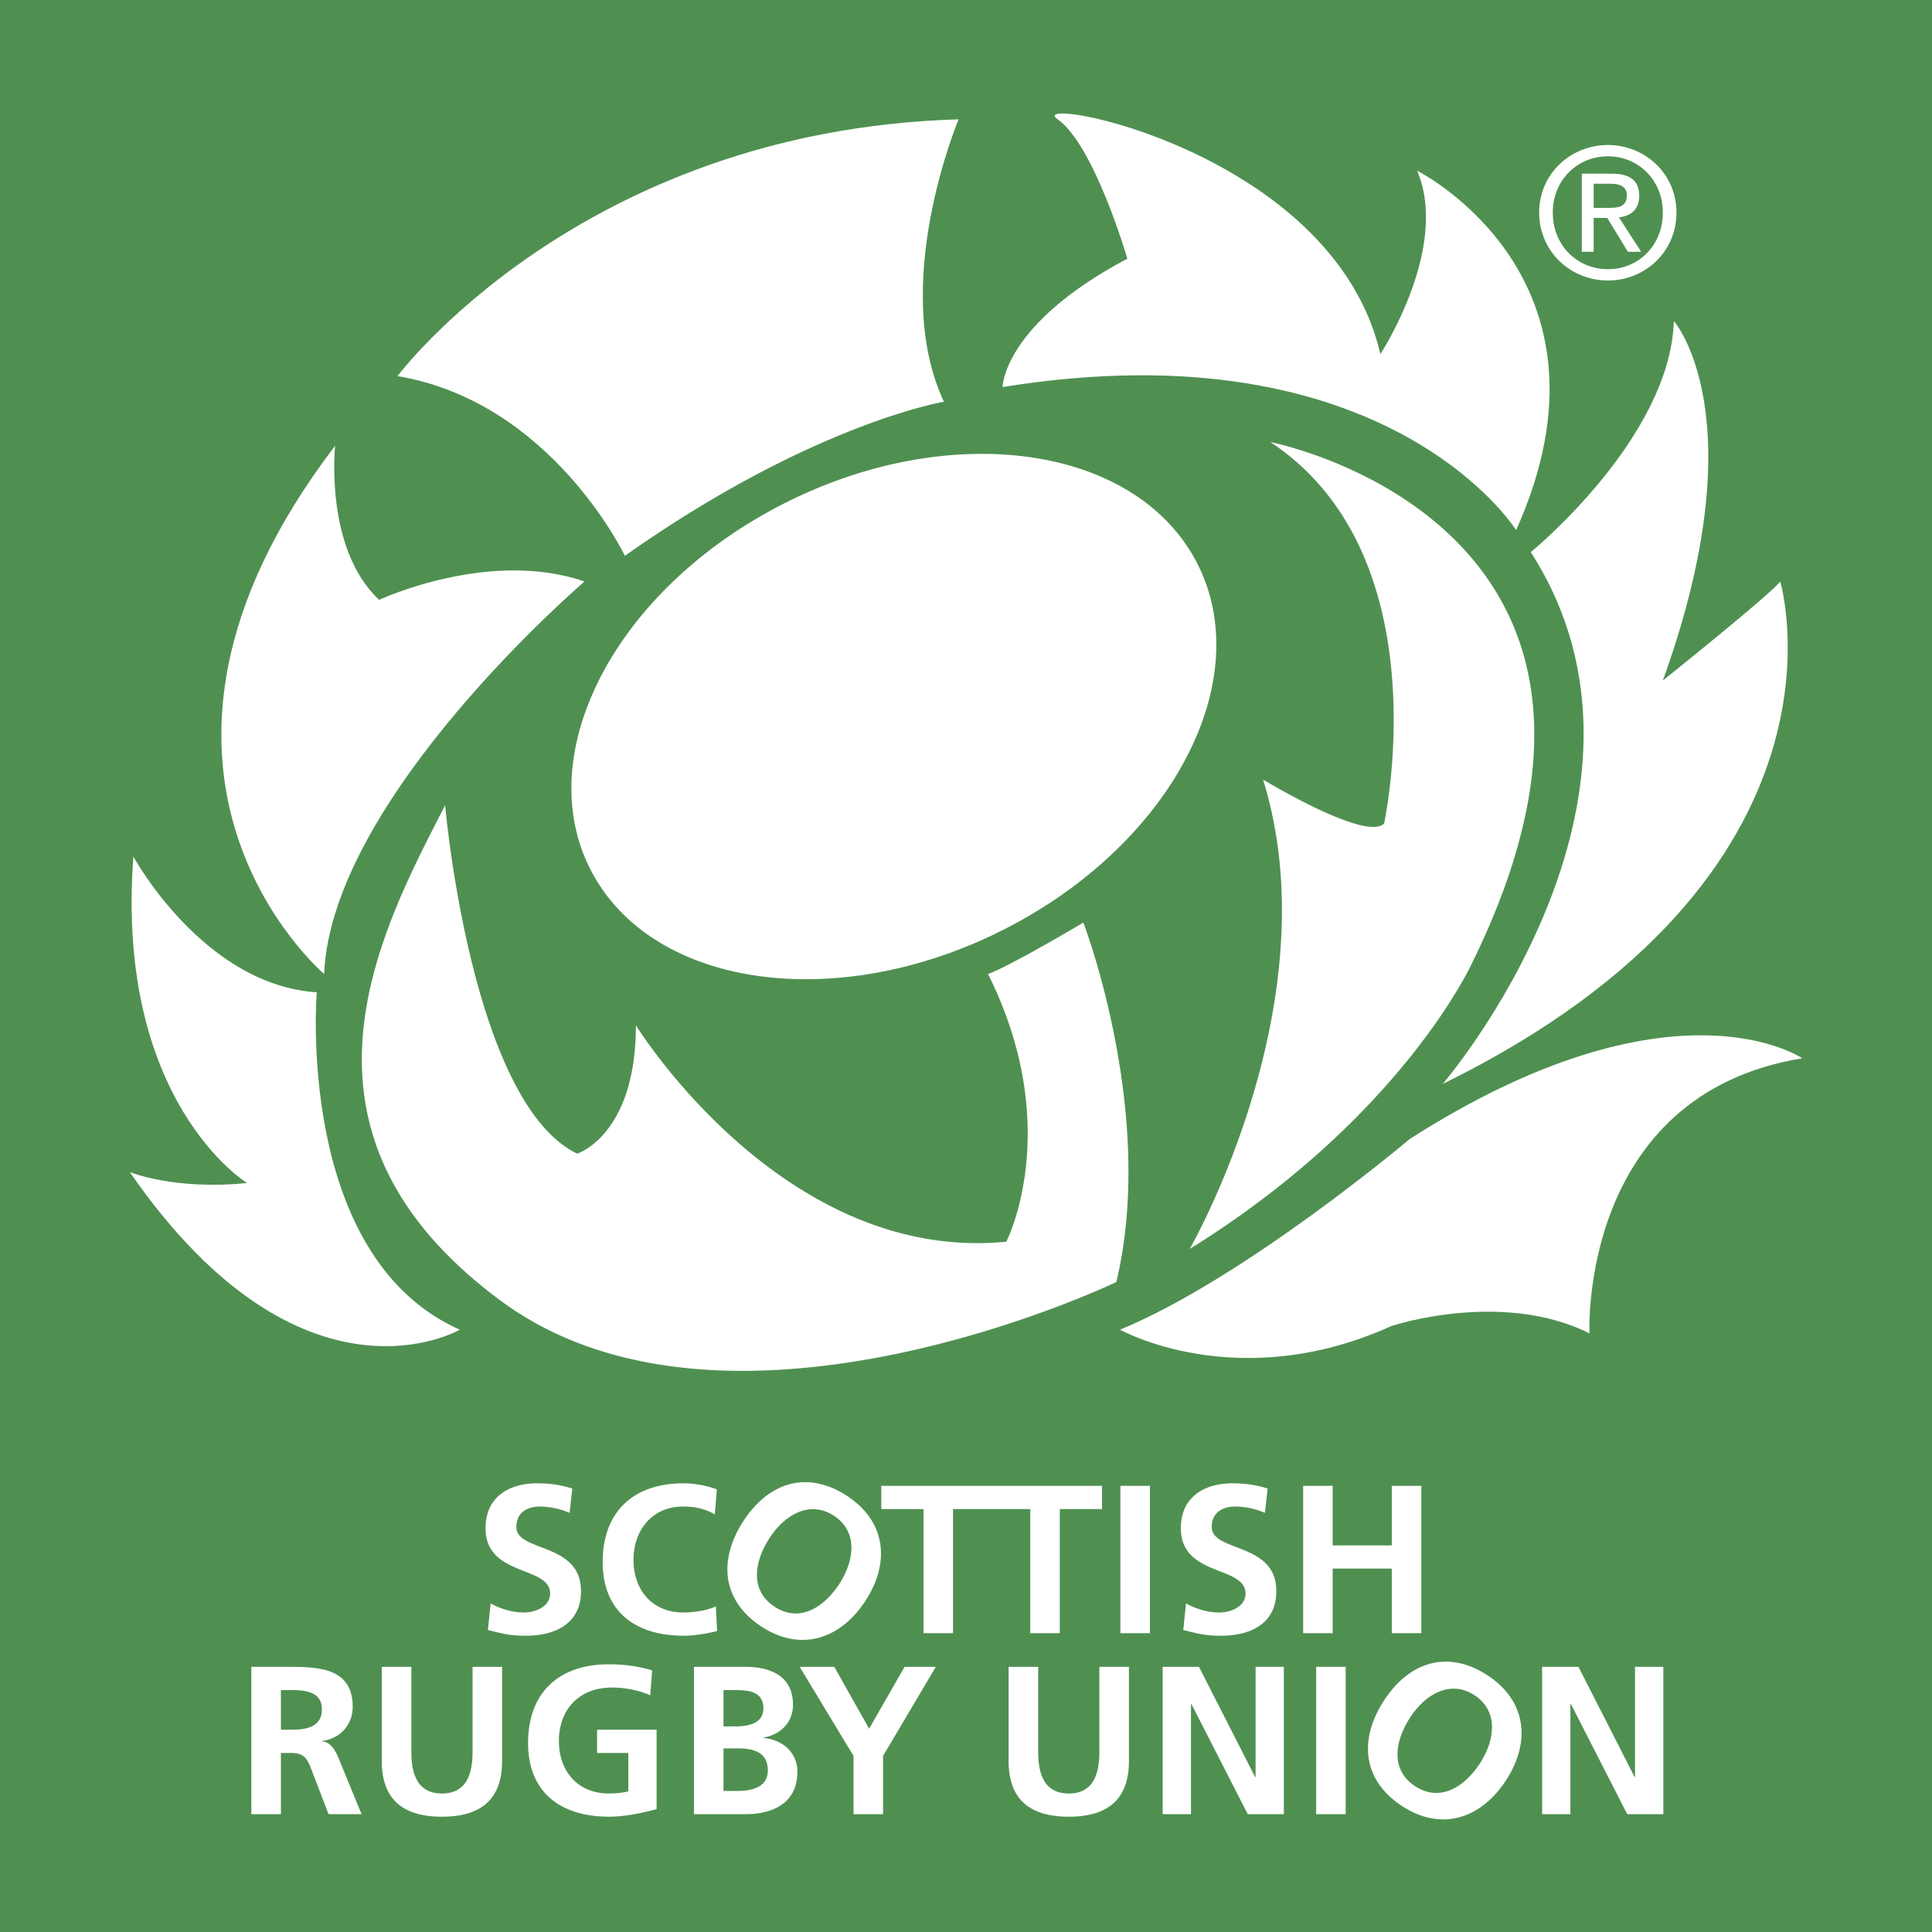
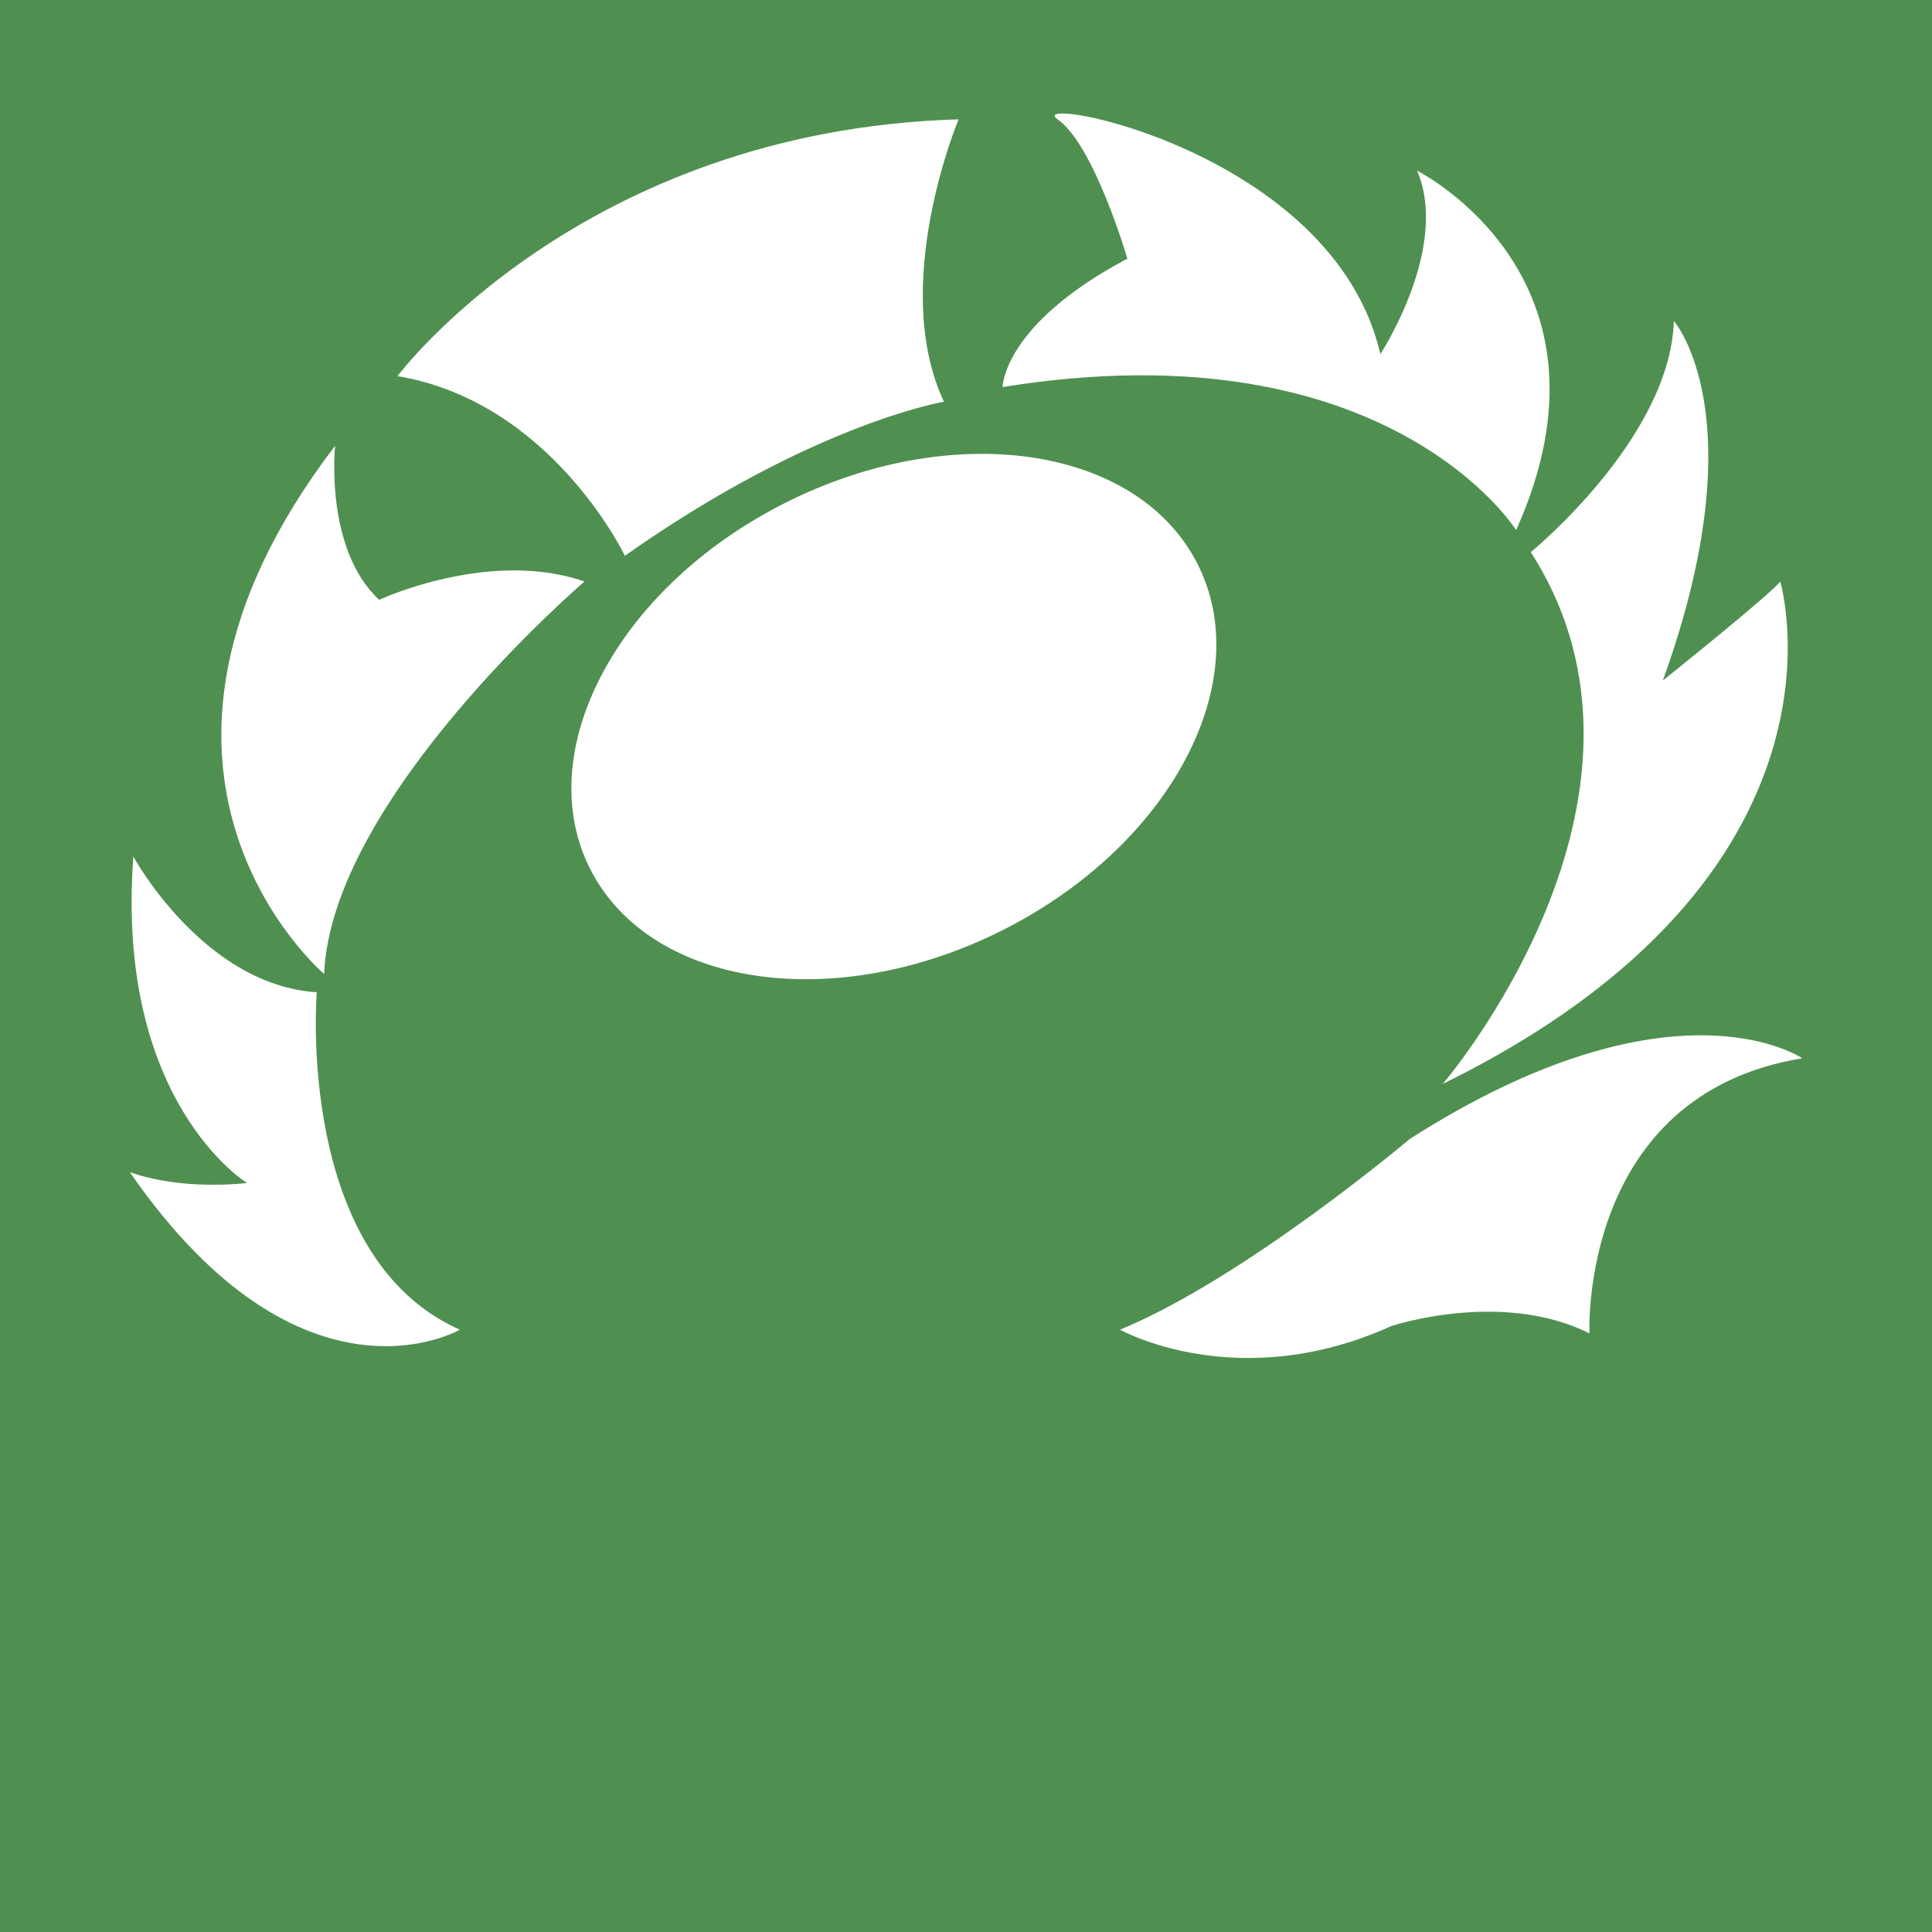
<svg xmlns="http://www.w3.org/2000/svg" width="2500" height="2500" viewBox="0 0 192.756 192.756">
  <g fill-rule="evenodd" clip-rule="evenodd">
    <path fill="#4f9051" d="M192.756 192.756H0V0h192.756v192.756z" />
    <path d="M100.924 92.34c16.537-8.768 24.686-25.211 18.203-36.729-6.486-11.512-25.151-13.74-41.687-4.973-16.544 8.768-24.692 25.209-18.202 36.728 6.484 11.515 25.147 13.743 41.686 4.974zM39.656 37.525s18.293-24.519 55.985-25.617c0 0-6.952 16.468-1.465 28.171 0 0-13.174 2.197-31.834 15.374 0 .001-7.32-15.366-22.686-17.928zM100.031 38.619s0-6.222 12.445-12.81c0 0-3.295-11.341-6.953-13.901-3.662-2.563 27.445 2.924 32.199 23.419 0 0 6.957-10.614 3.662-18.296 0-.002 21.227 10.607 9.881 35.859.001.001-12.812-20.493-51.234-14.271zM152.727 55.086S166.637 43.741 167 32.03c0 0 8.418 9.515-1.098 35.865 0 0 10.98-8.785 11.709-9.883 0 0 8.787 29.274-33.666 50.133 0 .001 24.52-28.541 8.782-53.059zM111.746 132.662s11.709 6.592 27.078-.365c0 0 10.975-3.656 19.758.732 0 0-1.098-23.787 21.229-27.445 0 0-12.811-8.785-39.156 8.051-.001 0-16.467 13.906-28.909 19.027zM33.436 44.476s-1.102 10.25 4.392 15.37c0 0 10.977-5.126 20.489-1.829 0 0-25.249 21.587-25.979 39.153-.001 0-23.788-20.126 1.098-52.694zM31.603 99.002s-2.193 26.346 14.271 33.664c0 0-15.73 9.146-32.929-15.734 0 0 4.389 1.83 11.705 1.098 0 0-13.173-8.051-11.344-32.568.001-.001 6.956 12.804 18.297 13.54z" fill="#fff" />
-     <path d="M98.57 97.17s1.461-.365 9.516-5.123c0 0 7.316 19.029 3.291 35.861 0 0-38.789 18.66-61.474 1.828-22.688-16.832-12.075-36.592-5.49-49.398 0 0 2.563 29.641 13.173 34.762 0 0 5.857-1.83 5.857-12.809 0 0 14.635 23.787 36.957 21.592 0 0 5.854-11.344-1.83-26.713zM118.697 124.611s14.205-24.678 7.316-46.836c0 0 10.244 6.22 12.076 4.391 0 0 5.855-26.712-11.342-38.06 0 0 41.717 8.053 20.125 51.965.001 0-6.948 15.37-28.175 28.54zM153.564 21.208c0-3.878 3.148-6.739 6.865-6.739 3.686 0 6.832 2.861 6.832 6.739 0 3.913-3.146 6.778-6.832 6.778-3.716 0-6.865-2.865-6.865-6.778zm6.866 5.65c3.059 0 5.473-2.396 5.473-5.651 0-3.199-2.414-5.612-5.473-5.612-3.094 0-5.508 2.413-5.508 5.612 0 3.255 2.414 5.651 5.508 5.651zM159 25.121h-1.182V17.33h2.969c1.842 0 2.756.679 2.756 2.216 0 1.396-.875 2.002-2.021 2.143l2.217 3.432h-1.324l-2.055-3.376H159v3.376zm1.412-4.38c1.002 0 1.898-.068 1.898-1.265 0-.97-.879-1.146-1.703-1.146H159v2.412h1.412v-.001zM84.48 149.227c3.904 2.539 4.36 6.641 1.881 10.463-2.478 3.818-6.418 5.17-10.361 2.613-3.992-2.596-4.349-6.662-1.836-10.537 2.515-3.873 6.36-5.11 10.316-2.539zm-27.654 1.712a7.613 7.613 0 0 0-2.99-.631c-1.01 0-2.317.439-2.317 2.041 0 2.549 6.448 1.477 6.448 6.402 0 3.225-2.554 4.445-5.52 4.445-1.6 0-2.314-.209-3.77-.57l.272-2.652c1.009.547 2.17.904 3.327.904 1.118 0 2.609-.566 2.609-1.895 0-2.803-6.441-1.645-6.441-6.508 0-3.285 2.55-4.486 5.14-4.486 1.262 0 2.441.17 3.514.525l-.272 2.425zm20.466 9.37c2.55 1.656 4.985-.029 6.467-2.311 1.442-2.229 1.908-5.168-.57-6.779-2.478-1.607-4.976.012-6.417 2.24-1.482 2.281-2.03 5.195.52 6.85zm52.724-12.067h2.945v5.941h5.896v-5.941h2.951v14.699h-2.951v-6.445h-5.896v6.445h-2.945v-14.699zm-3.813 2.697a7.61 7.61 0 0 0-2.988-.631c-1.01 0-2.316.439-2.316 2.041 0 2.549 6.441 1.477 6.441 6.402 0 3.225-2.549 4.445-5.516 4.445-1.602 0-2.318-.209-3.77-.57l.273-2.652c1.008.547 2.168.904 3.326.904 1.117 0 2.615-.566 2.615-1.895 0-2.803-6.453-1.645-6.453-6.508 0-3.285 2.557-4.486 5.143-4.486 1.264 0 2.445.17 3.516.525l-.271 2.425zm-14.422 12.002v-14.699h2.949v14.699h-2.949zm-8.992-12.382h-7.705v12.383h-2.947v-12.383h-4.212v-2.316h22.024v2.316h-4.213v12.383h-2.947v-12.383zm-31.243 12.173c-1.075.256-2.232.465-3.35.465-4.759 0-8.066-2.381-8.066-7.35 0-5.035 3.074-7.857 8.066-7.857.971 0 2.255.189 3.328.609l-.21 2.488c-1.114-.631-2.127-.779-3.179-.779-3.032 0-4.93 2.316-4.93 5.326 0 2.992 1.855 5.244 4.992 5.244 1.161 0 2.528-.252 3.222-.613l.127 2.467zM25.077 166.301h3.18c3.163 0 6.932-.104 6.932 3.982 0 1.725-1.16 3.156-3.035 3.41v.045c.802.059 1.265.861 1.56 1.512l2.357 5.752h-3.288l-1.764-4.592c-.423-1.096-.804-1.516-2.045-1.516h-.948v6.107h-2.95v-14.7h.001zm123.314.832c3.902 2.541 4.359 6.643 1.881 10.463-2.477 3.822-6.418 5.17-10.361 2.613-3.99-2.596-4.35-6.66-1.836-10.535 2.515-3.875 6.359-5.11 10.316-2.541zm-79.156-.832h5.14c1.895 0 4.74.549 4.74 3.77 0 1.75-1.184 2.971-2.931 3.287v.039c2.003.193 3.37 1.539 3.37 3.352 0 3.707-3.327 4.254-5.179 4.254h-5.14v-14.702zm2.947 12.383h1.393c1.367 0 3.032-.334 3.032-2.045 0-1.914-1.557-2.205-3.032-2.205h-1.393v4.25zm-44.155-6.106h.967c1.455 0 3.12-.209 3.12-2.041 0-1.771-1.646-1.918-3.12-1.918h-.967v3.959zm113.176 5.639c2.549 1.654 4.984-.029 6.467-2.312 1.441-2.229 1.908-5.168-.57-6.779-2.48-1.607-4.977.016-6.418 2.24-1.483 2.28-2.032 5.195.521 6.851zm12.654-11.916h3.625l5.604 10.994h.039v-10.994h2.826v14.701h-3.602l-5.623-10.994h-.047v10.994h-2.822v-14.701zm-22.543 14.701v-14.701h2.945v14.701h-2.945zm-15.312-14.701h3.619l5.602 10.994h.047v-10.994h2.822v14.701h-3.604l-5.621-10.994h-.043v10.994h-2.822v-14.701zm-15.373 0h2.951v8.486c0 2.508.795 4.15 3.055 4.15 2.25 0 3.049-1.643 3.049-4.15v-8.486h2.949v9.395c0 3.936-2.236 5.557-5.998 5.557-3.77 0-6.006-1.621-6.006-5.557v-9.395zm-15.474 8.887l-5.37-8.887h3.452l3.475 6.172 3.537-6.172h3.117l-5.264 8.887v5.814h-2.947v-5.814zm-12.973-2.948h1.203c1.242 0 2.78-.271 2.78-1.789 0-1.705-1.495-1.832-2.845-1.832h-1.138v3.621zm-7.307-3.094c-1.134-.527-2.612-.781-3.789-.781-3.435 0-5.326 2.318-5.326 5.328 0 2.99 1.852 5.244 4.989 5.244.799 0 1.432-.086 1.937-.211v-3.832h-3.117v-2.316h5.94v7.92c-1.561.418-3.18.754-4.76.754-4.759 0-8.063-2.381-8.063-7.348 0-5.033 3.075-7.857 8.063-7.857 1.708 0 3.052.23 4.317.611l-.191 2.488zm-26.785-2.845h2.95v8.486c0 2.508.799 4.15 3.051 4.15s3.056-1.643 3.056-4.15v-8.486h2.946v9.395c0 3.936-2.232 5.557-6.002 5.557s-6.001-1.621-6.001-5.557v-9.395z" fill="#fff" />
  </g>
</svg>